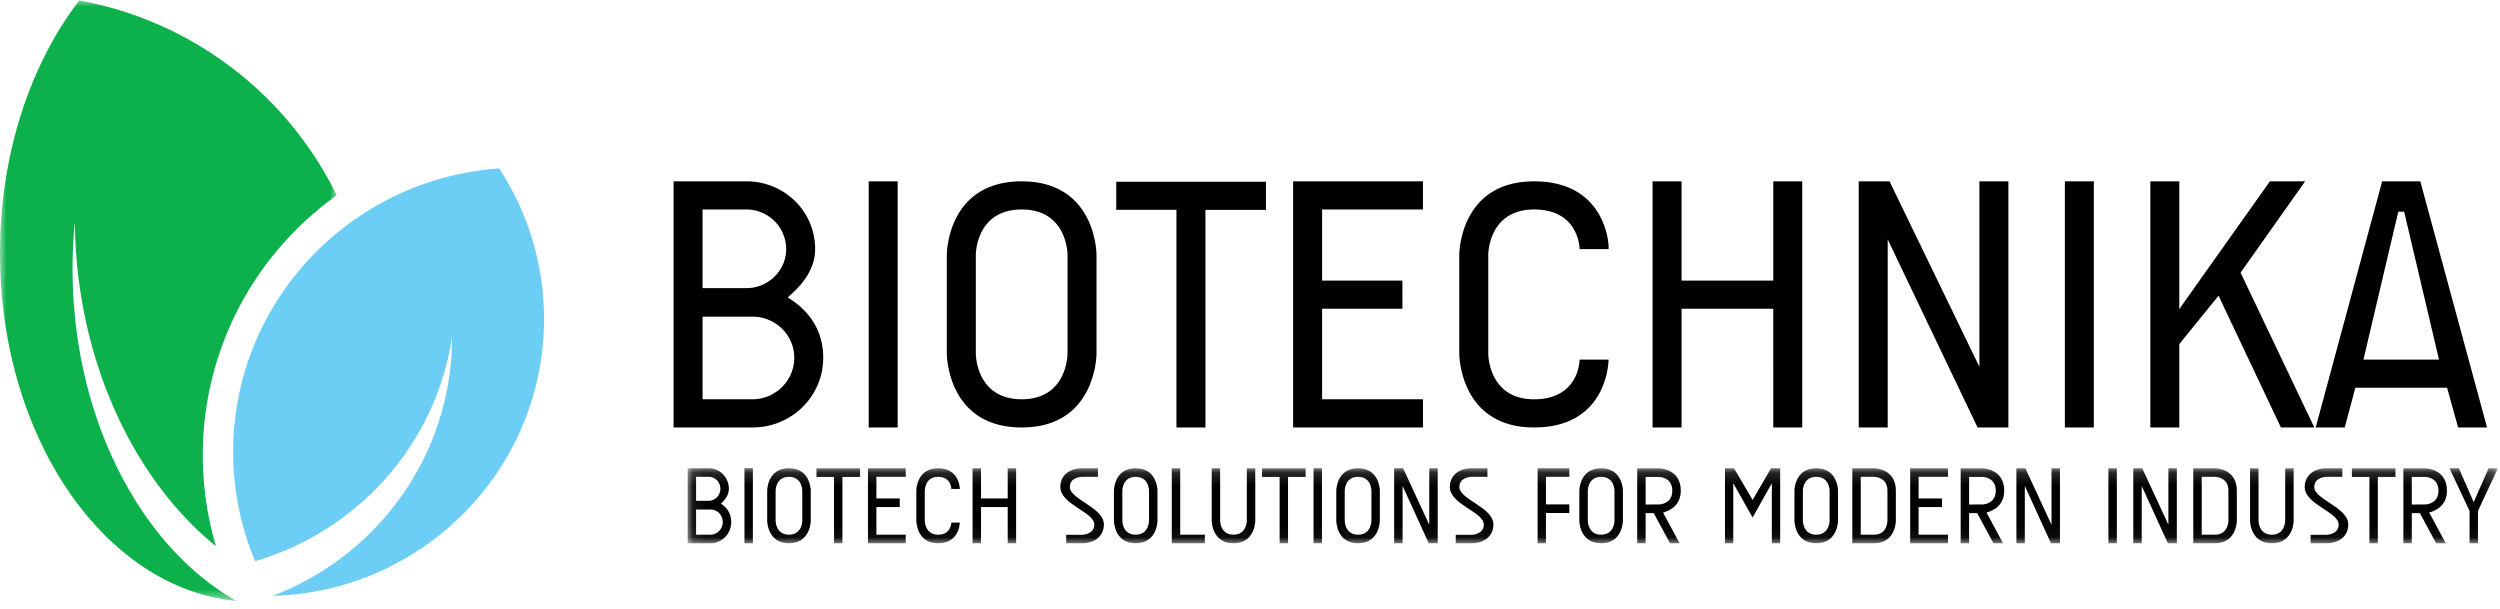
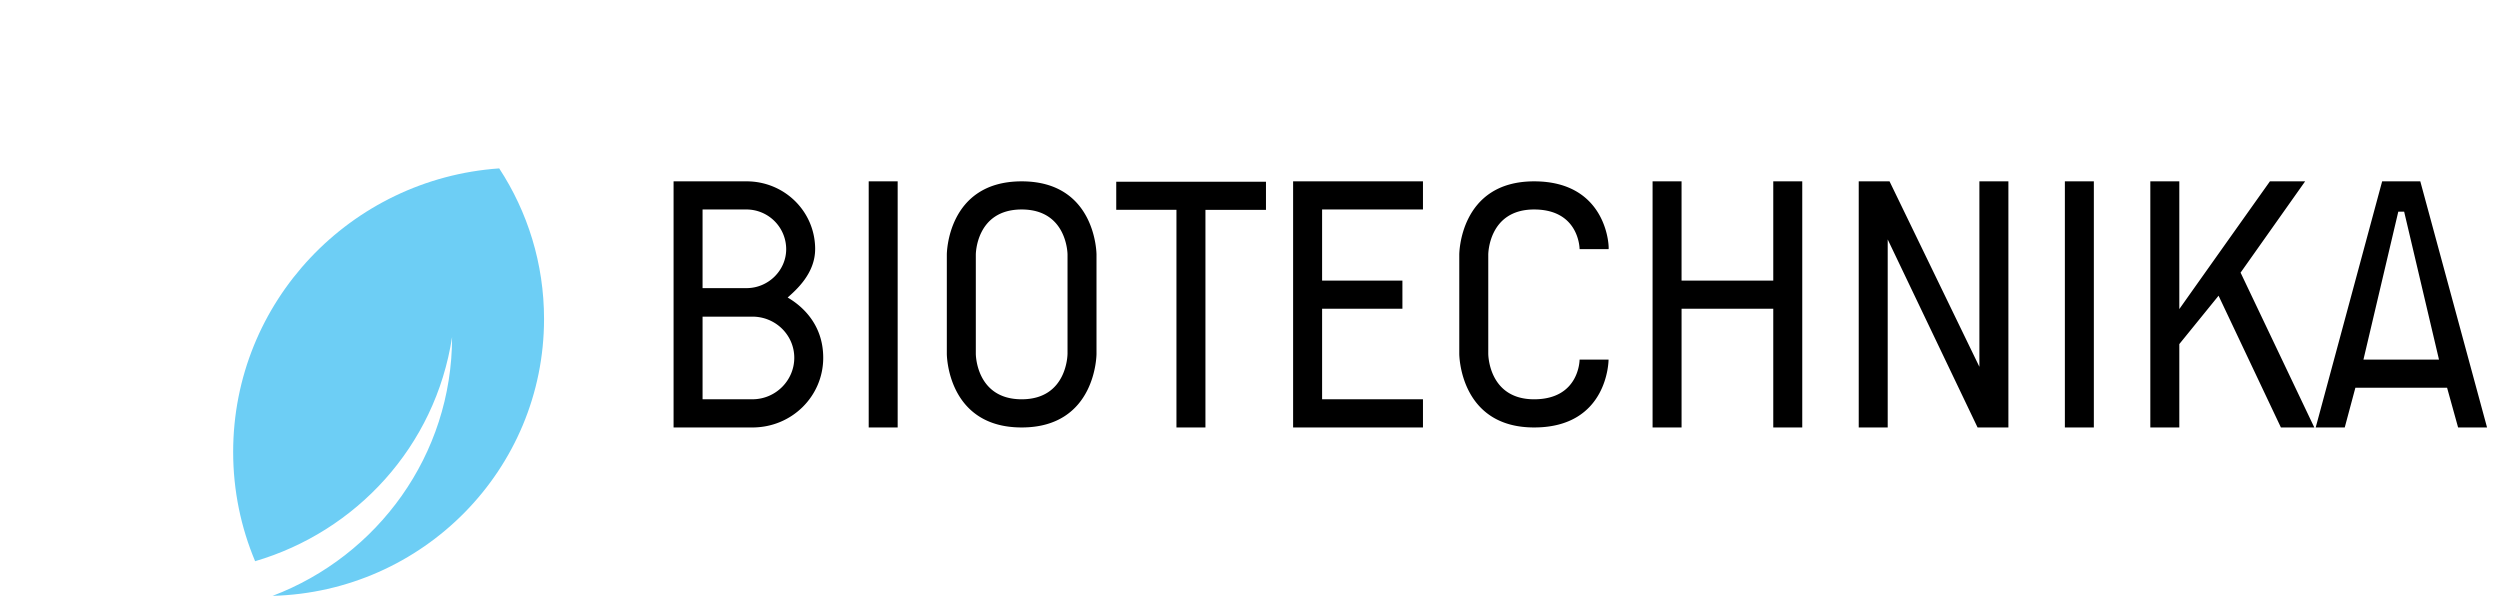
<svg xmlns="http://www.w3.org/2000/svg" xmlns:xlink="http://www.w3.org/1999/xlink" width="193" height="47" viewBox="0 0 193 47">
  <defs>
    <path id="a" d="M0 .033h25.995v46.364H0z" />
-     <path id="c" d="M.088.148h139.754V5.94H.088z" />
  </defs>
  <g fill="none" fill-rule="evenodd">
    <g>
      <mask id="b" fill="#fff">
        <use xlink:href="#a" />
      </mask>
-       <path fill="#0CB14B" d="M5.642 22.472a36.744 36.744 0 0 1 .142-5.387c.005 1.756.14 3.553.415 5.373 1.273 8.43 5.27 15.508 10.472 19.706a24.699 24.699 0 0 1-1.016-7.004 24.58 24.58 0 0 1 6.635-16.837 24.76 24.76 0 0 1 3.705-3.248A27.688 27.688 0 0 0 6.125.033C2.352 4.937 0 11.869 0 19.553c0 14.223 8.057 25.865 18.26 26.844-6.97-3.923-12.112-13.06-12.618-23.925" mask="url(#b)" />
    </g>
    <path fill="#6DCEF5" d="M38.539 13C27.061 13.802 18 23.296 18 34.892c0 2.989.605 5.836 1.695 8.433 7.769-2.28 13.91-8.83 15.205-17.304 0 9.12-5.755 16.906-13.858 19.979C32.67 45.69 42 36.239 42 24.625c0-4.287-1.272-8.278-3.461-11.625" />
    <path fill="#000" d="M62.93 19.235c0-2.923-2.379-5.235-5.294-5.235H52v19h6.088c3.03 0 5.465-2.397 5.465-5.379 0-2.701-1.783-4.094-2.746-4.652.623-.557 2.122-1.839 2.122-3.734zm-4.842 11.59h-3.85v-6.38h3.85c1.784 0 3.23 1.422 3.23 3.176 0 1.755-1.446 3.203-3.23 3.203zm-.452-14.653a3.07 3.07 0 0 1 3.058 3.063c0 1.646-1.387 3.008-3.058 3.008h-3.398v-6.071h3.398zM67.066 33H69.3V14h-2.236v19zm11.808-19c-5.779 0-5.779 5.655-5.779 5.655v7.66s0 5.685 5.779 5.685c5.776 0 5.776-5.685 5.776-5.685v-7.66S84.65 14 78.874 14zm3.538 13.315s0 3.51-3.538 3.51c-3.541 0-3.541-3.51-3.541-3.51v-7.66s0-3.483 3.54-3.483 3.54 3.483 3.54 3.483v7.66zm3.762-13.287v2.171h4.648V33h2.238V16.2h4.673v-2.172h-11.56zM99.828 14v19h10.025v-2.176h-7.787v-6.99h6.2V21.66h-6.2v-5.488h7.787V14H99.828zm22.117 5.235s0-3.063-3.513-3.063c-3.538 0-3.538 3.483-3.538 3.483v7.66s0 3.51 3.538 3.51c3.513 0 3.513-3.065 3.513-3.065h2.236s0 5.24-5.749 5.24c-5.776 0-5.776-5.685-5.776-5.685v-7.66s0-5.655 5.776-5.655c5.749 0 5.805 5.235 5.749 5.235h-2.236zM127.579 14v19h2.238v-9.166h7.079V33h2.238V14h-2.238v7.66h-7.08V14h-2.237zm25.23 0v14.317L145.872 14h-2.378v19h2.237V18.484L152.669 33h2.379V14h-2.238zm6.6 19h2.236V14h-2.237v19zm13.564-11.953L177.956 14h-2.718c-2.097 2.953-4.927 6.936-6.995 9.861V14h-2.238v19h2.238v-6.437l3.03-3.734L176.086 33h2.578l-5.691-11.953zM186.847 14h-2.945l-5.13 19h2.242l.821-3.066h7.08l.85 3.066H192l-5.153-19zm-4.389 13.76l2.69-11.42h.452l2.69 11.42h-5.832z" />
    <g transform="translate(53 36)">
      <mask id="d" fill="#fff">
        <use xlink:href="#c" />
      </mask>
-       <path fill="#000" d="M3.269 1.745c0-.894-.694-1.597-1.542-1.597H.087V5.94H1.86c.88 0 1.591-.734 1.591-1.641 0-.823-.52-1.245-.799-1.42.18-.168.618-.555.618-1.134zm-1.41 3.533H.737V3.334H1.86c.52 0 .939.431.939.965s-.419.979-.94.979zM1.727.81c.486 0 .89.414.89.934 0 .499-.404.917-.89.917h-.99V.81h.99zm2.745 5.13h.65V.147h-.65V5.94zM7.907.147c-1.68 0-1.68 1.722-1.68 1.722v2.336s0 1.734 1.68 1.734c1.683 0 1.683-1.734 1.683-1.734V1.87S9.59.148 7.907.148zm1.03 4.058s0 1.072-1.03 1.072-1.03-1.072-1.03-1.072V1.87s0-1.059 1.03-1.059 1.03 1.06 1.03 1.06v2.335zM10.032.157V.82h1.354v5.12h.65V.82h1.361V.157h-3.365zm3.974-.009V5.94h2.917v-.662h-2.265V3.147h1.804v-.663h-1.804V.81h2.265V.148h-2.917zm6.438 1.597s0-.934-1.024-.934c-1.028 0-1.028 1.06-1.028 1.06v2.335s0 1.072 1.028 1.072c1.024 0 1.024-.935 1.024-.935h.65s0 1.597-1.674 1.597c-1.68 0-1.68-1.734-1.68-1.734V1.87s0-1.722 1.68-1.722c1.674 0 1.69 1.597 1.674 1.597h-.65zM22.083.148V5.94h.652V3.147h2.06V5.94h.65V.148h-.65v2.336h-2.06V.148h-.652zm7.508 1.45c0-.787.948-.787.948-.787h1.22V.148h-1.22c-.932 0-1.682.512-1.682 1.45 0 1.344 2.613 1.927 2.622 2.888.006.792-.94.8-.94.8h-1.228v.654h1.228c.931 0 1.68-.52 1.68-1.454 0-1.317-2.628-1.926-2.628-2.887zm5.084-1.45c-1.68 0-1.68 1.722-1.68 1.722v2.336s0 1.734 1.68 1.734c1.682 0 1.682-1.734 1.682-1.734V1.87s0-1.722-1.682-1.722zm1.03 4.058s0 1.072-1.03 1.072-1.03-1.072-1.03-1.072V1.87s0-1.059 1.03-1.059 1.03 1.06 1.03 1.06v2.335zM38.113.148v5.13h1.902v.662h-2.554V.148h.652zm5.142.009v4.049s0 1.072-1.03 1.072-1.03-1.072-1.03-1.072V.157h-.65v4.049s0 1.734 1.68 1.734c1.682 0 1.682-1.734 1.682-1.734V.157h-.652zm1.177 0V.82h1.354v5.12h.65V.82h1.36V.157h-3.364zm3.973 5.783h.65V.148h-.65V5.94zM51.841.148c-1.68 0-1.68 1.722-1.68 1.722v2.336s0 1.734 1.68 1.734c1.682 0 1.682-1.734 1.682-1.734V1.87s0-1.722-1.682-1.722zm1.033 4.058s0 1.072-1.033 1.072c-1.028 0-1.028-1.072-1.028-1.072V1.87s0-1.059 1.028-1.059c1.033 0 1.033 1.06 1.033 1.06v2.335zM57.339.148v4.365L55.32.148h-.692V5.94h.653V1.514l2.018 4.426h.692V.148h-.65zm2.324 1.45c0-.787.948-.787.948-.787h1.22V.148h-1.22c-.93 0-1.683.512-1.683 1.45 0 1.344 2.614 1.927 2.623 2.888.008.792-.94.8-.94.8h-1.229v.654h1.229c.931 0 1.68-.52 1.68-1.454 0-1.317-2.628-1.926-2.628-2.887zm6.04-1.45V5.94h.644V3.605h1.805v-.663h-1.805V.811h1.805V.148h-2.449zm4.905 0c-1.683 0-1.683 1.722-1.683 1.722v2.336s0 1.734 1.683 1.734c1.68 0 1.68-1.734 1.68-1.734V1.87s0-1.722-1.68-1.722zm1.03 4.058s0 1.072-1.03 1.072-1.03-1.072-1.03-1.072V1.87s0-1.059 1.03-1.059 1.03 1.06 1.03 1.06v2.335zm5.118-2.327c0-1.722-1.683-1.722-1.683-1.722h-1.68V5.94h.65V3.614h.627l1.252 2.326h.743c-.38-.707-.93-1.717-1.278-2.37.561-.151 1.369-.57 1.369-1.691zM74.043.82h1.03s1.03 0 1.03 1.059c0 .912-.766 1.045-.971 1.063l-1.089.009V.82zm9.684-.672c-.42.721-1.022 1.766-1.425 2.452L80.868.148h-.7V5.94h.641V1.306l1.493 2.646c.412-.756.866-1.544 1.483-2.646V5.94h.644V.148h-.702zm3.487 0c-1.682 0-1.682 1.722-1.682 1.722v2.336s0 1.734 1.682 1.734c1.68 0 1.68-1.734 1.68-1.734V1.87s0-1.722-1.68-1.722zm1.03 4.058s0 1.072-1.03 1.072c-1.032 0-1.032-1.072-1.032-1.072V1.87s0-1.059 1.032-1.059c1.03 0 1.03 1.06 1.03 1.06v2.335zM91.68.148h-1.682V5.94h1.682c1.68 0 1.68-1.734 1.68-1.734V1.87c0-1.722-1.68-1.722-1.68-1.722zm1.03 4.058s0 1.072-1.03 1.072h-1.03V.81h1.03s1.03 0 1.03 1.06v2.335zM94.466.148V5.94h2.918v-.662h-2.268V3.147h1.805v-.663h-1.805V.81h2.268V.148h-2.918zm7.26 1.731c0-1.722-1.682-1.722-1.682-1.722h-1.68V5.94h.65V3.614h.627l1.252 2.326h.742c-.38-.707-.932-1.717-1.277-2.37.561-.151 1.368-.57 1.368-1.691zM99.014.82h1.03s1.03 0 1.03 1.059c0 .912-.766 1.045-.972 1.063l-1.088.009V.82zm6.362-.672v4.365l-2.02-4.365h-.69V5.94h.65V1.514l2.019 4.426h.693V.148h-.652zm4.392 5.792h.653V.148h-.653V5.94zm4.633-5.792v4.365L112.38.148h-.69V5.94h.65V1.514l2.019 4.426h.693V.148h-.652zm3.602 0h-1.682V5.94h1.682c1.68 0 1.68-1.734 1.68-1.734V1.87c0-1.722-1.68-1.722-1.68-1.722zm1.03 4.058s0 1.072-1.03 1.072h-1.03V.81h1.03s1.03 0 1.03 1.06v2.335zm4.384-4.049v4.049s0 1.072-1.03 1.072-1.03-1.072-1.03-1.072V.157h-.652v4.049s0 1.734 1.682 1.734 1.682-1.734 1.682-1.734V.157h-.652zm2.242 1.442c0-.788.948-.788.948-.788h1.22V.148h-1.22c-.931 0-1.683.512-1.683 1.45 0 1.344 2.613 1.927 2.622 2.888.008.792-.94.8-.94.8h-1.228v.654h1.229c.93 0 1.68-.52 1.68-1.454 0-1.317-2.628-1.926-2.628-2.887zm2.906-1.442V.82h1.354v5.12h.65V.82h1.36V.157h-3.364zm7.34 1.722c0-1.722-1.684-1.722-1.684-1.722h-1.68V5.94h.65V3.614h.626l1.253 2.326h.743c-.38-.707-.933-1.717-1.279-2.37.56-.151 1.37-.57 1.37-1.691zM133.19.82h1.03s1.03 0 1.03 1.059c0 .912-.766 1.045-.971 1.063l-1.09.009V.82zm6.652-.672h-.718l-1.155 2.617-1.144-2.617h-.728l1.553 3.293v2.5h.65v-2.5l1.542-3.293z" mask="url(#d)" />
    </g>
  </g>
</svg>